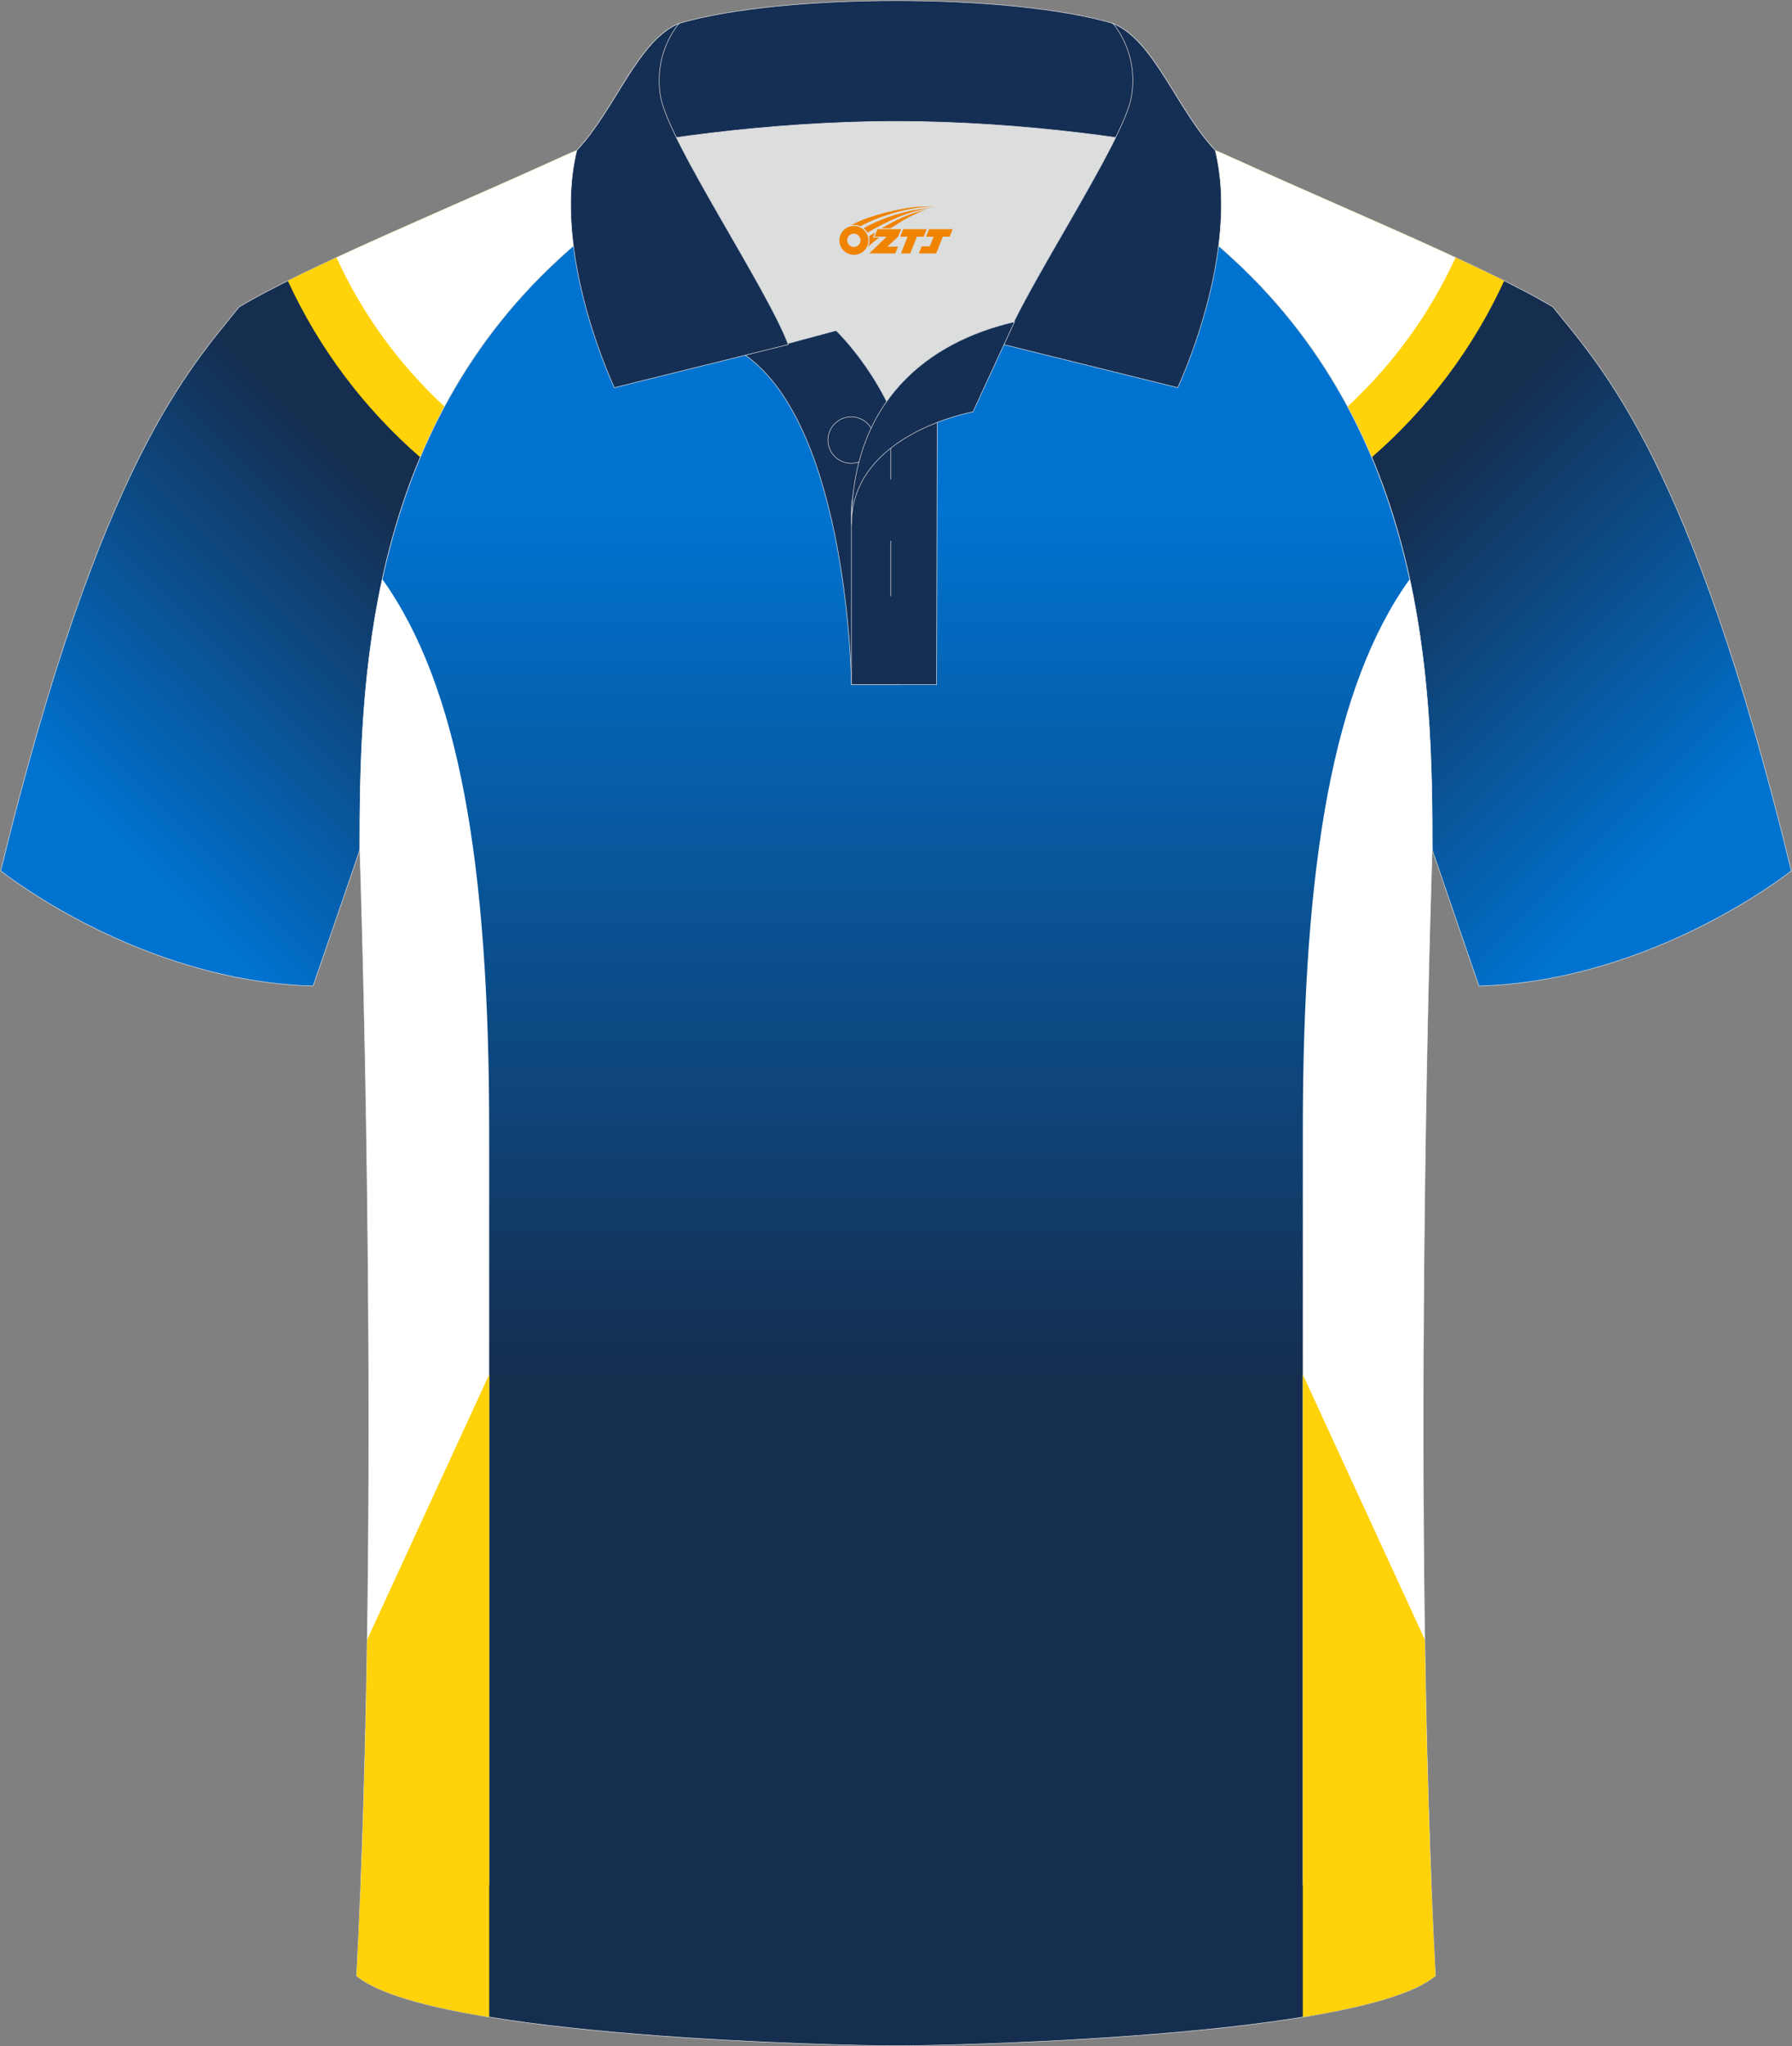
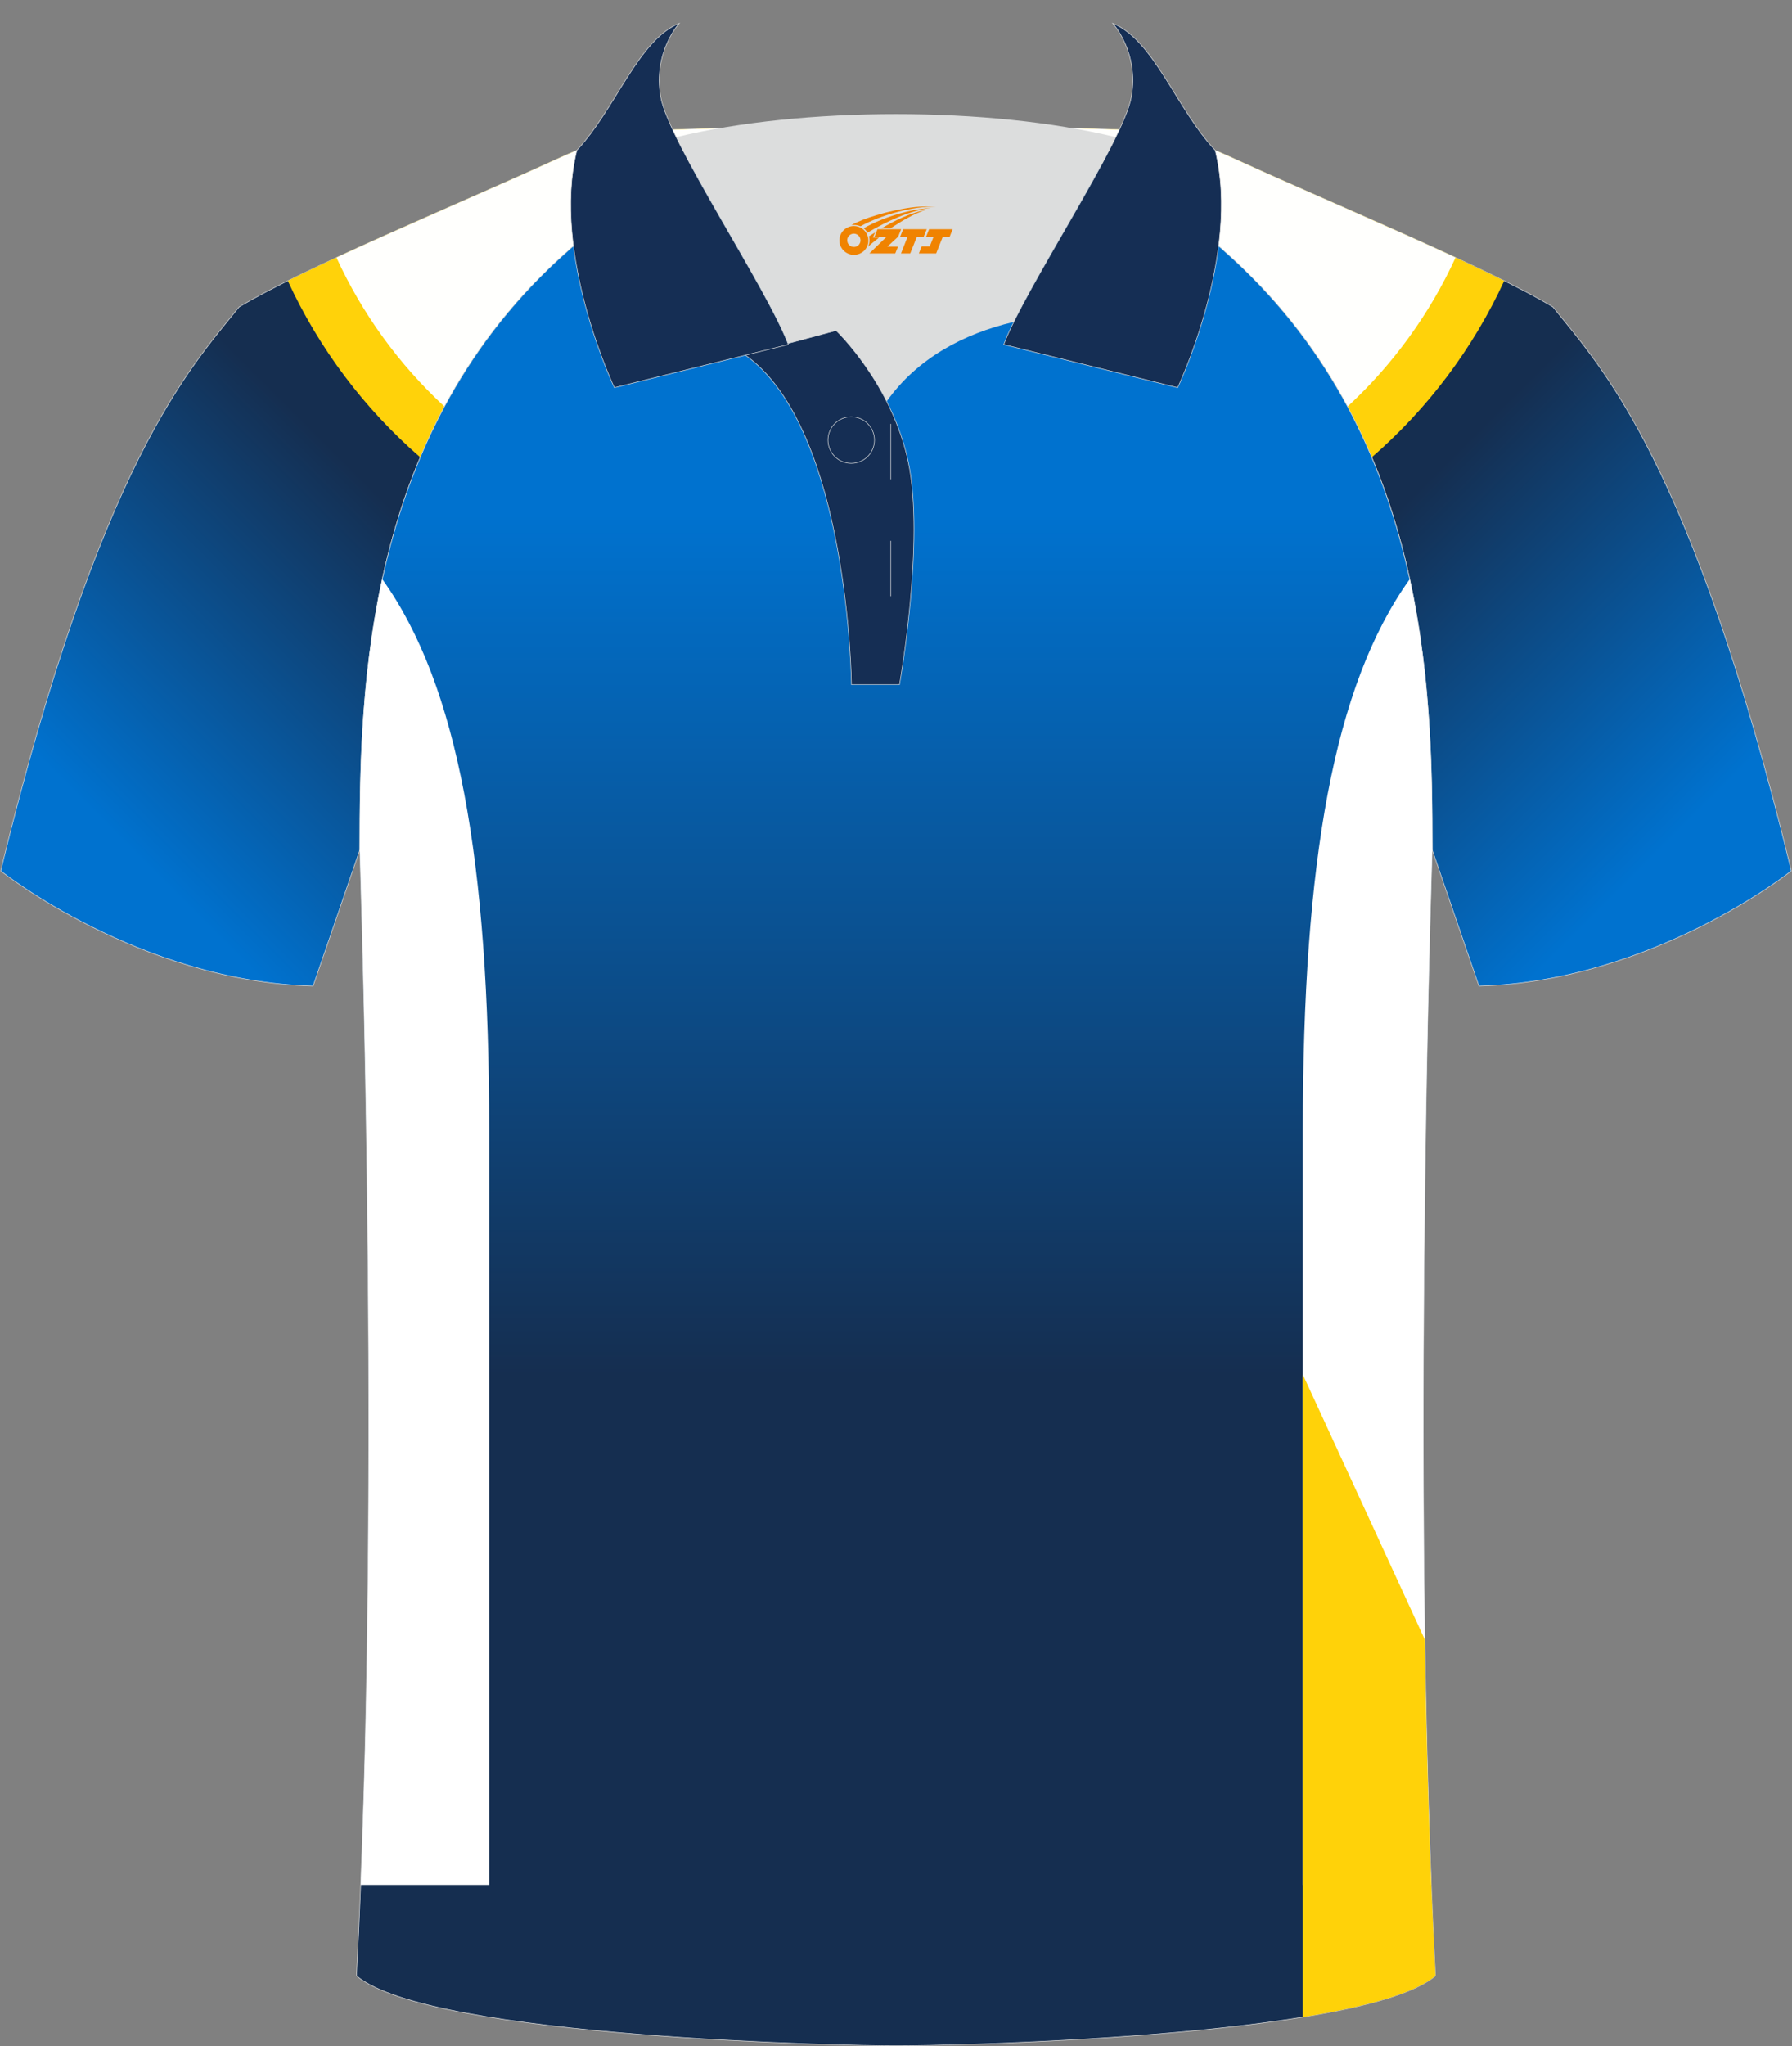
<svg xmlns="http://www.w3.org/2000/svg" version="1.1" id="图层_1" x="0px" y="0px" width="379.8px" height="433.5px" viewBox="0 0 379.8 433.5" enable-background="new 0 0 379.8 433.5" xml:space="preserve">
  <rect x="0" y="0" width="379.8" height="433.5" fill="#808080" stroke="none" />
  <g>
    <linearGradient id="SVGID_1_" gradientUnits="userSpaceOnUse" x1="374.226" y1="189.905" x2="214.406" y2="30.084">
      <stop offset="0.1" style="stop-color:#0072CF" />
      <stop offset="0.5" style="stop-color:#152E50" />
    </linearGradient>
    <path fill-rule="evenodd" clip-rule="evenodd" fill="url(#SVGID_1_)" stroke="#DCDDDD" stroke-width="0.118" stroke-miterlimit="22.926" d="   M246.7,27.75c4.32,1.37,9.2,3.29,15.06,5.95c21.94,10.02,53.7,23.08,67.38,31.34c10.24,12.8,29.36,32.42,50.52,119.44   c0,0-29.19,23.38-66.21,24.4c0,0-7.17-20.82-9.9-28.84c0-34.68-1.03-88.85-44.05-126.87c-8.02-7.36-28.69-19.88-41.87-26.31   L246.7,27.75z" />
    <g>
      <path fill-rule="evenodd" clip-rule="evenodd" fill="#FFD20A" d="M318.8,59.49c-6.63,14.4-16.25,27.13-28.08,37.4    c-6.53-15.52-16.38-30.58-31.23-43.71c-8.02-7.36-28.69-19.88-41.87-26.31l29.07,0.88c4.32,1.37,9.2,3.29,15.06,5.95    C279.24,41.69,302.97,51.61,318.8,59.49z" />
      <path fill-rule="evenodd" clip-rule="evenodd" fill="#FFFFFD" d="M308.49,54.56c-5.5,12-13.32,22.72-22.89,31.57    c-6.26-11.68-14.71-22.88-26.11-32.95c-8.02-7.36-28.69-19.88-41.87-26.31l29.07,0.88c4.32,1.37,9.2,3.29,15.06,5.95    C275.75,40.09,293.74,47.73,308.49,54.56z" />
    </g>
    <linearGradient id="SVGID_2_" gradientUnits="userSpaceOnUse" x1="5.573" y1="189.905" x2="165.394" y2="30.084">
      <stop offset="0.1" style="stop-color:#0072CF" />
      <stop offset="0.5" style="stop-color:#152E50" />
    </linearGradient>
    <path fill-rule="evenodd" clip-rule="evenodd" fill="url(#SVGID_2_)" stroke="#DCDDDD" stroke-width="0.118" stroke-miterlimit="22.926" d="   M133.1,27.75c-4.32,1.37-9.2,3.29-15.06,5.95C96.1,43.72,64.35,56.79,50.67,65.04C40.43,77.84,21.31,97.46,0.15,184.48   c0,0,29.19,23.38,66.21,24.4c0,0,7.17-20.82,9.9-28.84c0-34.68,1.03-88.85,44.05-126.87c8.02-7.36,28.69-19.88,41.87-26.31   L133.1,27.75z" />
    <g>
      <path fill-rule="evenodd" clip-rule="evenodd" fill="#FFD20A" d="M61,59.49c6.63,14.4,16.25,27.13,28.08,37.4    c6.53-15.52,16.38-30.58,31.23-43.71c8.02-7.36,28.69-19.88,41.87-26.31l-29.07,0.88c-4.32,1.37-9.2,3.29-15.06,5.95    C100.56,41.69,76.83,51.61,61,59.49z" />
      <path fill-rule="evenodd" clip-rule="evenodd" fill="#FFFFFD" d="M71.31,54.56c5.5,12,13.32,22.72,22.89,31.57    c6.26-11.68,14.71-22.88,26.11-32.95c8.02-7.36,28.69-19.88,41.87-26.31l-29.07,0.88c-4.32,1.37-9.2,3.29-15.06,5.95    C104.05,40.09,86.06,47.73,71.31,54.56z" />
    </g>
    <linearGradient id="SVGID_5_" gradientUnits="userSpaceOnUse" x1="189.902" y1="27.752" x2="189.902" y2="433.372">
      <stop offset="0.2" style="stop-color:#0072CF" />
      <stop offset="0.65" style="stop-color:#152E50" />
    </linearGradient>
    <path fill-rule="evenodd" clip-rule="evenodd" fill="url(#SVGID_5_)" stroke="#DCDDDD" stroke-width="0.118" stroke-miterlimit="22.926" d="   M76.26,180.05c0,0,4.68,137.15-0.7,238.51c15.6,13.15,104.62,14.84,114.34,14.82c9.72,0.03,98.74-1.67,114.34-14.82   c-5.38-101.36-0.7-238.51-0.7-238.51c0-34.68-1.03-88.85-44.05-126.87c-7.66-7.03-26.88-18.77-40.06-25.42l-59.04-0.01   c-13.19,6.64-32.42,18.39-40.08,25.43C77.29,91.2,76.26,145.37,76.26,180.05z" />
    <g>
      <path fill-rule="evenodd" clip-rule="evenodd" fill="#FFFFFF" d="M81.03,122.7c16.14,22.53,22.65,59.97,22.65,116.66v159.95H76.45    c3.93-98.61-0.19-219.27-0.19-219.27C76.26,163.94,76.49,143.64,81.03,122.7z" />
-       <path fill-rule="evenodd" clip-rule="evenodd" fill="#FFD209" d="M103.68,427.3V291.18l-25.86,56.16    c-0.36,24.24-1.06,48.62-2.26,71.22C80.05,422.34,90.65,425.18,103.68,427.3z" />
      <path fill-rule="evenodd" clip-rule="evenodd" fill="#FFFFFF" d="M298.77,122.7c-16.15,22.52-22.65,59.97-22.65,116.66v159.95    h27.24c-3.93-98.61,0.19-219.27,0.19-219.27C303.54,163.94,303.32,143.64,298.77,122.7z" />
      <path fill-rule="evenodd" clip-rule="evenodd" fill="#FFD209" d="M276.12,427.3V291.18l25.86,56.16    c0.36,24.24,1.06,48.61,2.26,71.21C299.75,422.35,289.15,425.18,276.12,427.3z" />
    </g>
    <g>
-       <path fill-rule="evenodd" clip-rule="evenodd" fill="#DCDDDD" d="M187.92,85.04c6.44-9.11,16.35-14.37,26.94-16.84    c5.24-10.64,16.08-27.82,21.62-39.14c-26.77-6.51-66.39-6.51-93.16,0c6.42,13.14,20,34.17,23.66,43.71l10.21-2.75    C177.2,70.02,183.2,75.69,187.92,85.04z" />
+       <path fill-rule="evenodd" clip-rule="evenodd" fill="#DCDDDD" d="M187.92,85.04c6.44-9.11,16.35-14.37,26.94-16.84    c5.24-10.64,16.08-27.82,21.62-39.14c-26.77-6.51-66.39-6.51-93.16,0c6.42,13.14,20,34.17,23.66,43.71C177.2,70.02,183.2,75.69,187.92,85.04z" />
      <path fill-rule="evenodd" clip-rule="evenodd" fill="#152E54" stroke="#DCDDDD" stroke-width="0.118" stroke-miterlimit="22.926" d="    M157.94,75.21l19.26-5.19c0,0,11.74,11.1,15.3,27.84c3.55,16.74-1.86,47.18-1.86,47.18h-10.18    C180.46,145.03,179.93,90.78,157.94,75.21z" />
-       <path fill-rule="evenodd" clip-rule="evenodd" fill="#152E54" stroke="#DCDDDD" stroke-width="0.118" stroke-miterlimit="22.926" d="    M180.46,107.49v37.54h18.04l0.14-60.77C189.8,87.17,180.96,98.7,180.46,107.49z" />
-       <path fill-rule="evenodd" clip-rule="evenodd" fill="#152E54" stroke="#DCDDDD" stroke-width="0.118" stroke-miterlimit="22.926" d="    M121.99,33.04c13.38-3.26,40.91-7.33,67.92-7.33c27,0,54.53,4.07,67.92,7.33l-0.28-1.2c-8.22-8.78-12.93-23.33-21.69-26.89    c-10.94-3.21-28.44-4.82-45.95-4.82c-17.5,0-35.01,1.61-45.95,4.82c-8.77,3.57-13.47,18.11-21.69,26.89L121.99,33.04z" />
      <path fill-rule="evenodd" clip-rule="evenodd" fill="#152E54" stroke="#DCDDDD" stroke-width="0.118" stroke-miterlimit="22.926" d="    M143.95,4.95c0,0-5.58,6.05-3.94,15.53c1.63,9.49,22.57,40.53,27.06,52.51l-36.86,9.13c0,0-13.39-28.22-7.95-50.28    C130.49,23.06,135.19,8.52,143.95,4.95z" />
      <path fill-rule="evenodd" clip-rule="evenodd" fill="#152E54" stroke="#DCDDDD" stroke-width="0.118" stroke-miterlimit="22.926" d="    M235.85,4.95c0,0,5.58,6.05,3.95,15.53c-1.63,9.49-22.57,40.53-27.06,52.51l36.86,9.13c0,0,13.39-28.22,7.95-50.28    C249.32,23.06,244.62,8.52,235.85,4.95z" />
      <path fill-rule="evenodd" clip-rule="evenodd" fill="none" stroke="#DCDDDD" stroke-width="0.118" stroke-miterlimit="22.926" d="    M180.41,98.16c2.72,0,4.93-2.21,4.93-4.93c0-2.72-2.21-4.93-4.93-4.93c-2.72,0-4.93,2.22-4.93,4.93    C175.48,95.95,177.7,98.16,180.41,98.16z" />
      <line fill-rule="evenodd" clip-rule="evenodd" fill="none" stroke="#DCDDDD" stroke-width="0.118" stroke-miterlimit="22.926" x1="188.8" y1="114.56" x2="188.8" y2="126.31" />
      <line fill-rule="evenodd" clip-rule="evenodd" fill="none" stroke="#DCDDDD" stroke-width="0.118" stroke-miterlimit="22.926" x1="188.8" y1="89.8" x2="188.8" y2="101.56" />
-       <path fill-rule="evenodd" clip-rule="evenodd" fill="#152E54" stroke="#DCDDDD" stroke-width="0.118" stroke-miterlimit="22.926" d="    M215.02,68.17l-8.81,19.08c0,0-25.75,4.58-25.75,23.82C180.46,84.88,196.75,72.37,215.02,68.17z" />
    </g>
  </g>
  <g id="图层_x0020_1">
    <path fill="#F08300" d="M178.08,51.95c0.416,1.136,1.472,1.984,2.752,2.032c0.144,0,0.304,0,0.448-0.016h0.016   c0.016,0,0.064,0,0.128-0.016c0.032,0,0.048-0.016,0.08-0.016c0.064-0.016,0.144-0.032,0.224-0.048c0.016,0,0.016,0,0.032,0   c0.192-0.048,0.4-0.112,0.576-0.208c0.192-0.096,0.4-0.224,0.608-0.384c0.672-0.56,1.104-1.408,1.104-2.352   c0-0.224-0.032-0.448-0.08-0.672l0,0C183.92,50.07,183.87,49.9,183.79,49.72C183.32,48.63,182.24,47.87,180.97,47.87C179.28,47.87,177.9,49.24,177.9,50.94C177.9,51.29,177.96,51.63,178.08,51.95L178.08,51.95L178.08,51.95z M182.38,50.97L182.38,50.97C182.35,51.75,181.69,52.35,180.91,52.31C180.12,52.28,179.53,51.63,179.56,50.84c0.032-0.784,0.688-1.376,1.472-1.344   C181.8,49.53,182.41,50.2,182.38,50.97L182.38,50.97z" />
    <polygon fill="#F08300" points="196.41,48.55 ,195.77,50.14 ,194.33,50.14 ,192.91,53.69 ,190.96,53.69 ,192.36,50.14 ,190.78,50.14    ,191.42,48.55" />
    <path fill="#F08300" d="M198.38,43.82c-1.008-0.096-3.024-0.144-5.056,0.112c-2.416,0.304-5.152,0.912-7.616,1.664   C183.66,46.2,181.79,46.92,180.44,47.69C180.64,47.66,180.83,47.64,181.02,47.64c0.48,0,0.944,0.112,1.36,0.288   C186.48,45.61,193.68,43.56,198.38,43.82L198.38,43.82L198.38,43.82z" />
    <path fill="#F08300" d="M183.85,49.29c4-2.368,8.88-4.672,13.488-5.248c-4.608,0.288-10.224,2-14.288,4.304   C183.37,48.6,183.64,48.92,183.85,49.29C183.85,49.29,183.85,49.29,183.85,49.29z" />
    <polygon fill="#F08300" points="201.9,48.55 ,201.28,50.14 ,199.82,50.14 ,198.41,53.69 ,197.95,53.69 ,196.44,53.69 ,194.75,53.69    ,195.34,52.19 ,197.05,52.19 ,197.87,50.14 ,196.28,50.14 ,196.92,48.55" />
    <polygon fill="#F08300" points="190.99,48.55 ,190.35,50.14 ,188.06,52.25 ,190.32,52.25 ,189.74,53.69 ,184.25,53.69 ,187.92,50.14    ,185.34,50.14 ,185.98,48.55" />
    <path fill="#F08300" d="M196.27,44.41c-3.376,0.752-6.464,2.192-9.424,3.952h1.888C191.16,46.79,193.5,45.36,196.27,44.41z    M185.47,49.23C184.84,49.61,184.78,49.66,184.17,50.07c0.064,0.256,0.112,0.544,0.112,0.816c0,0.496-0.112,0.976-0.32,1.392   c0.176-0.16,0.32-0.304,0.432-0.4c0.272-0.24,0.768-0.64,1.6-1.296l0.32-0.256H184.99l0,0L185.47,49.23L185.47,49.23L185.47,49.23z" />
  </g>
</svg>